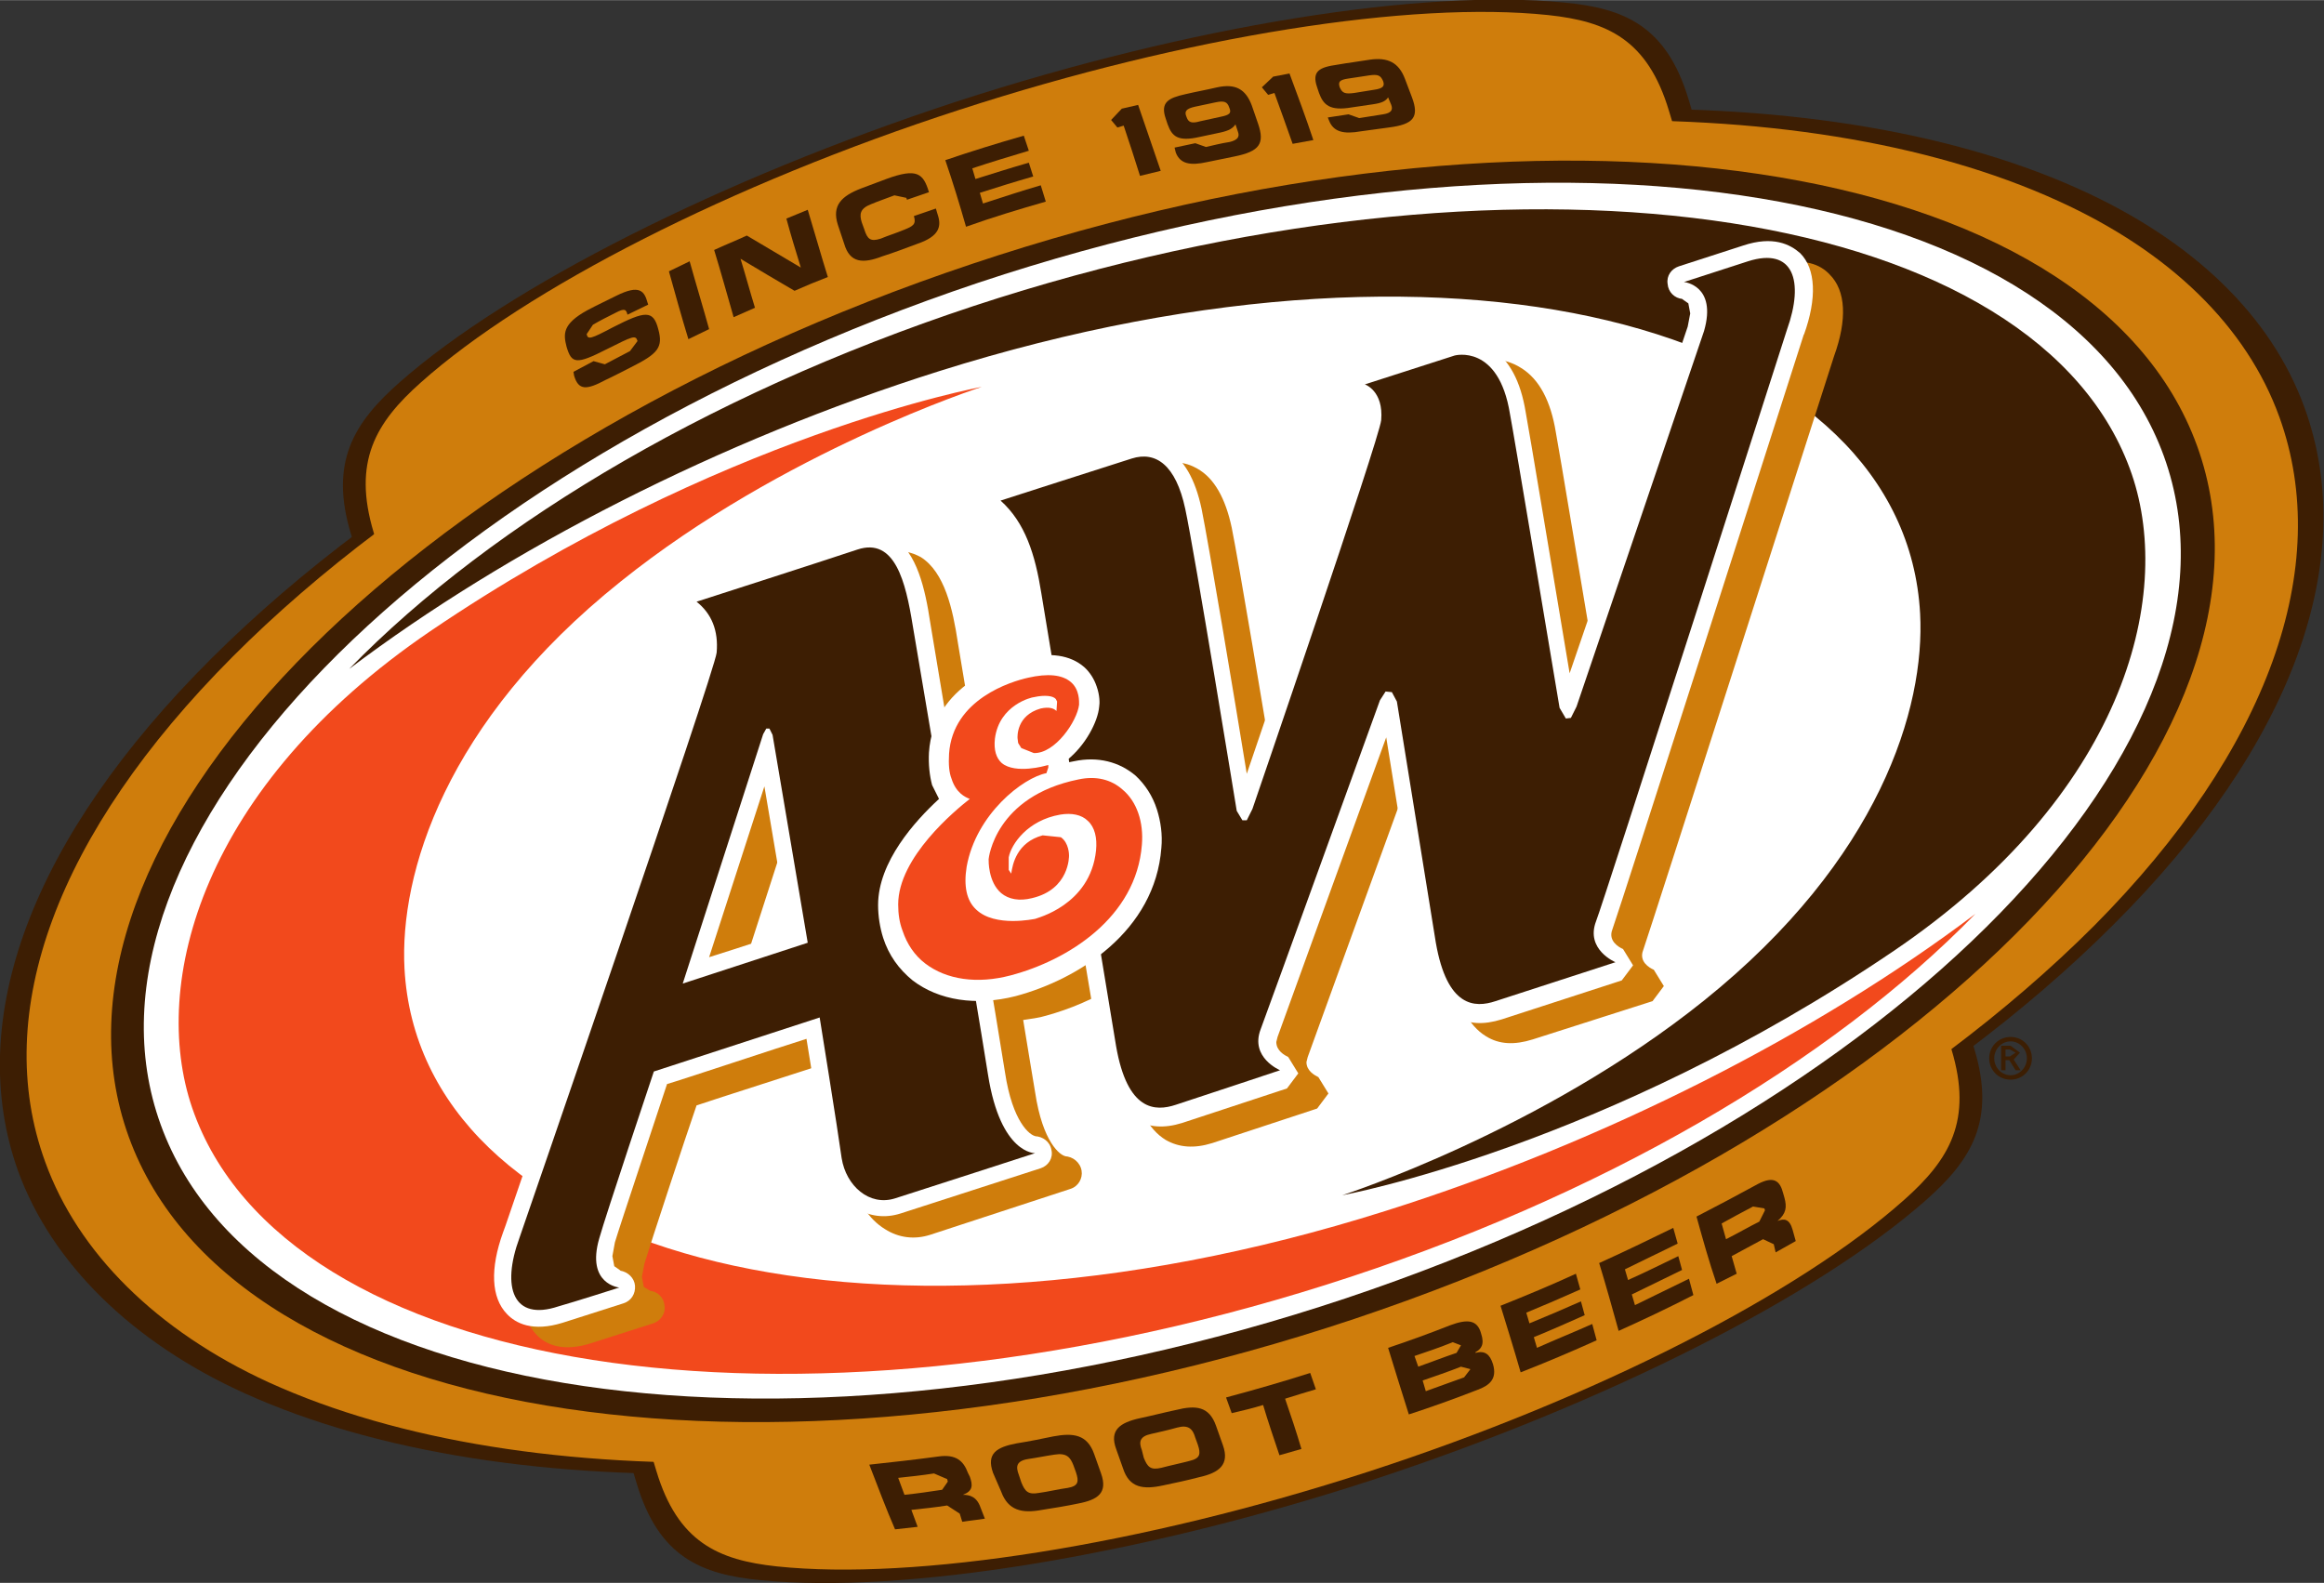
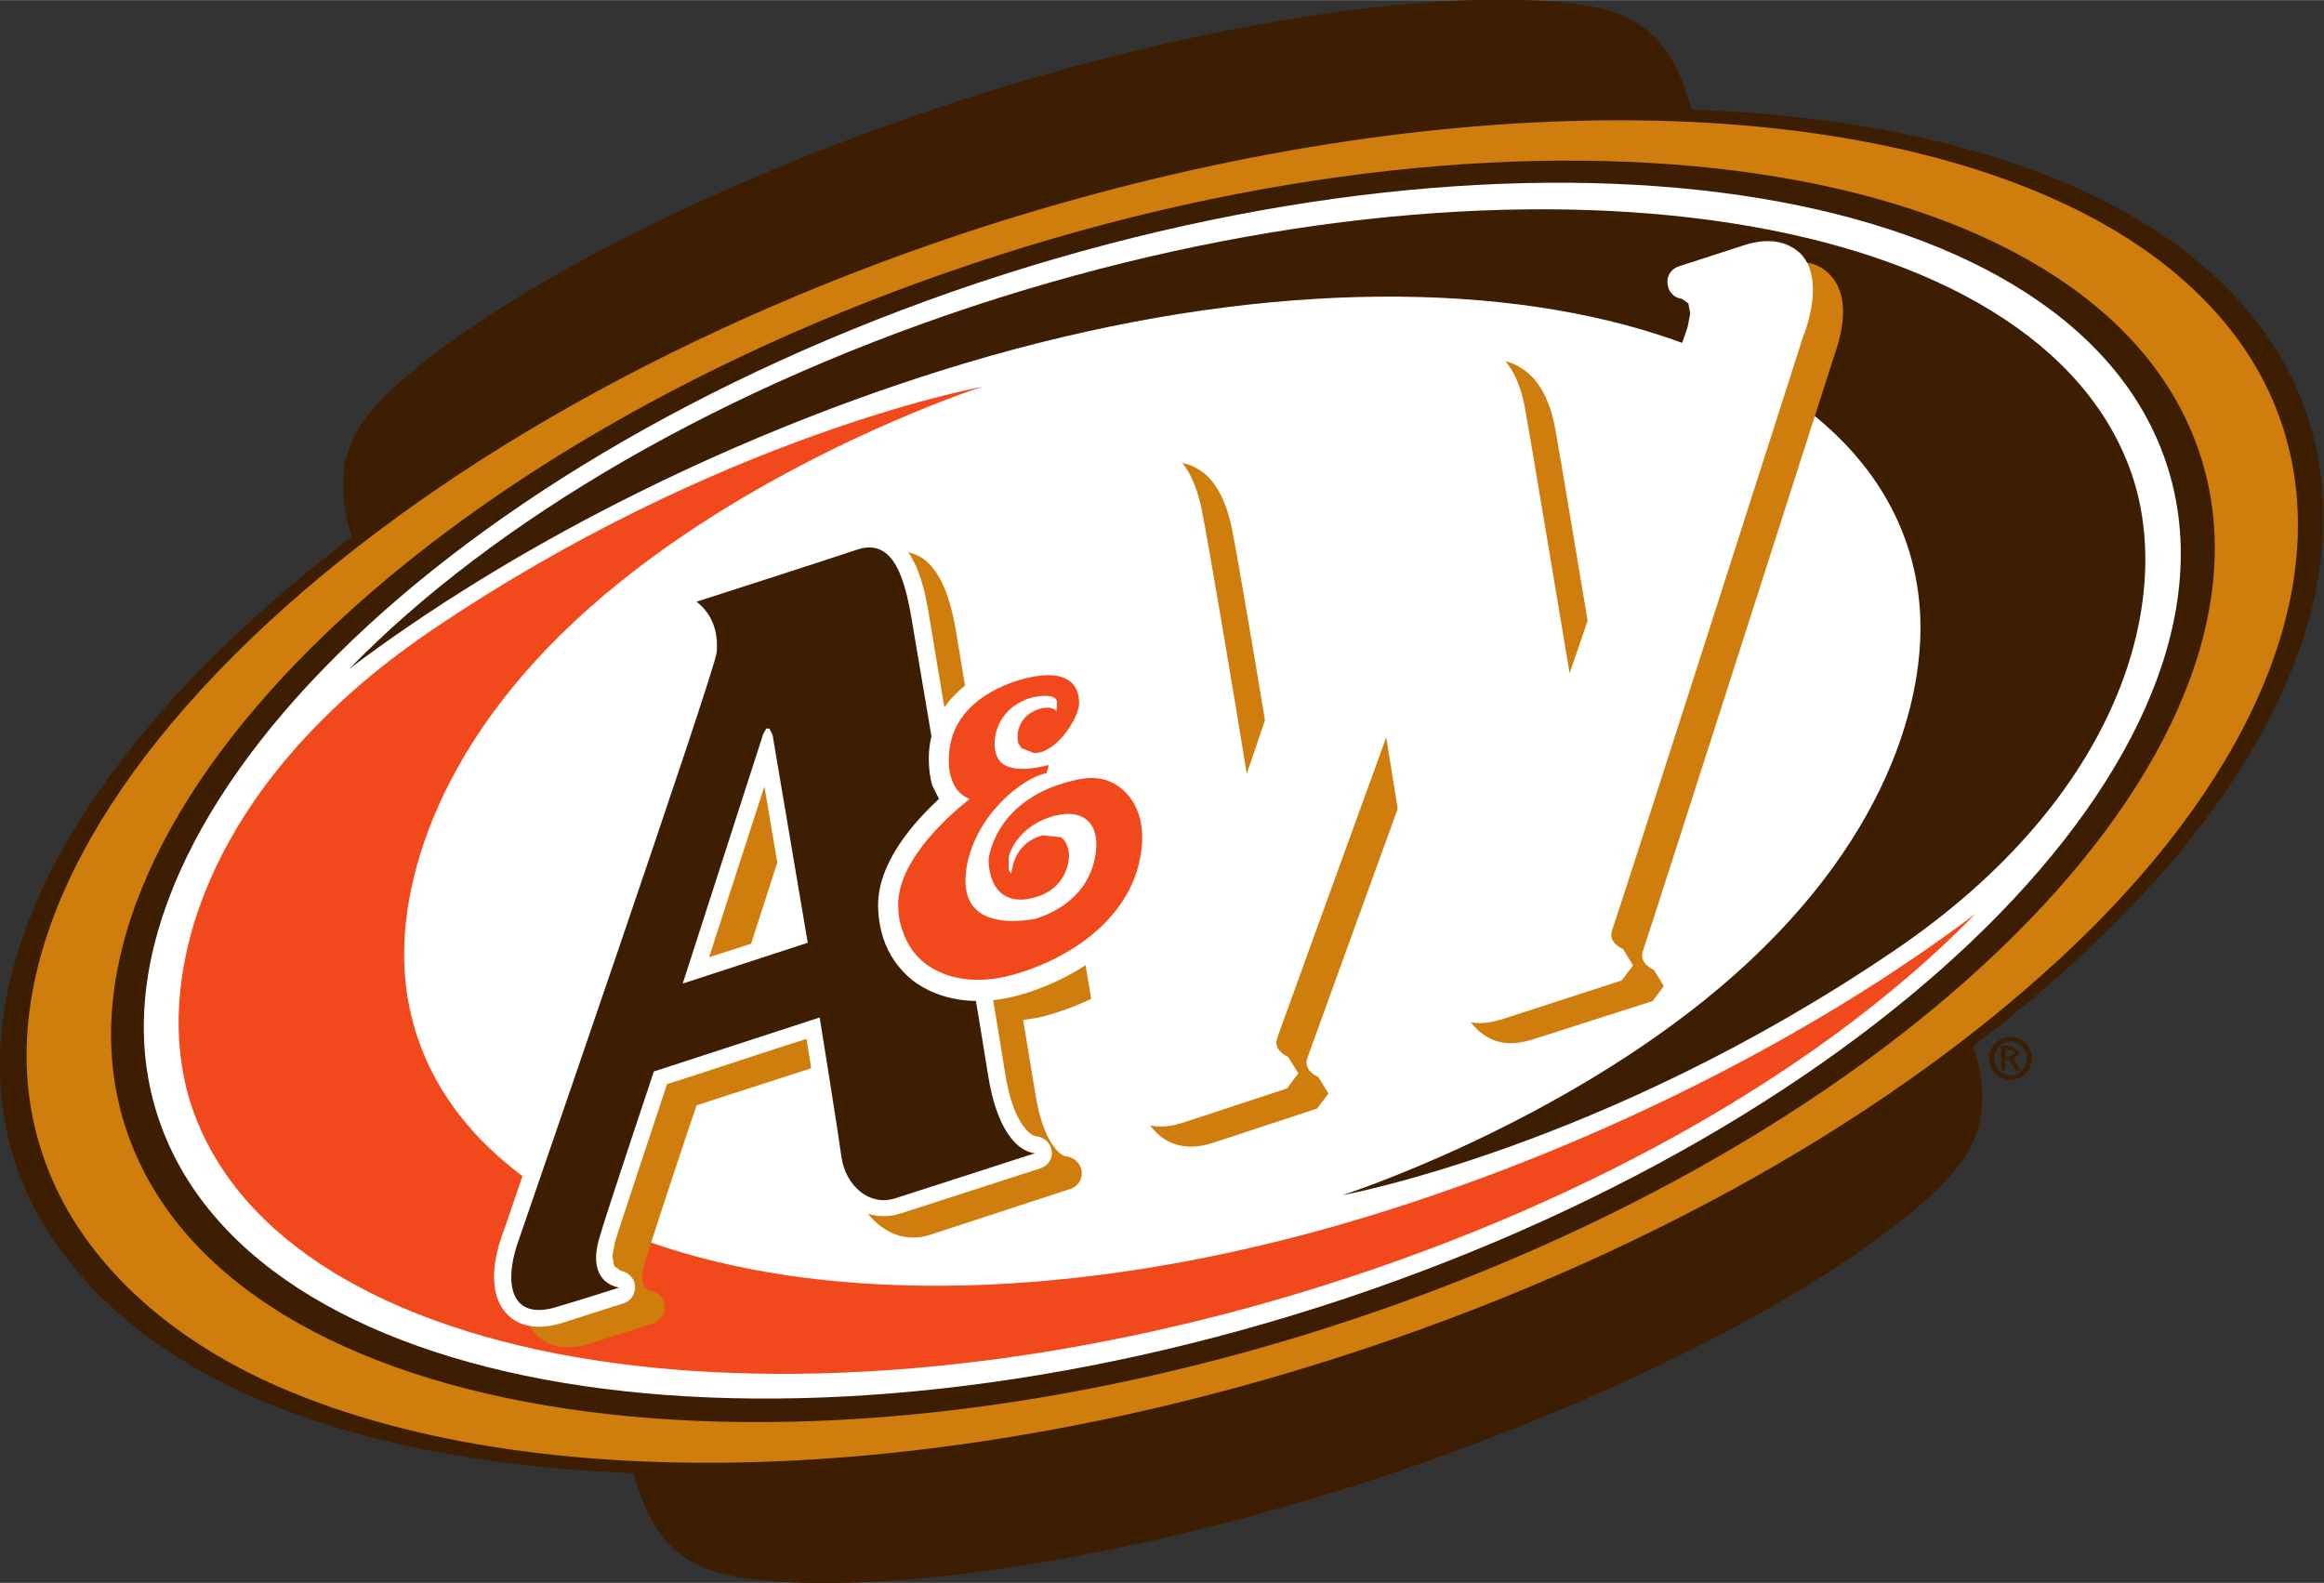
<svg xmlns="http://www.w3.org/2000/svg" id="svg2" viewBox="0 0 370 252" width="2500" height="1703">
  <rect x="0" y="0" width="370" height="252" fill="#333333" stroke="none" />
  <style>.st0{fill:#3c1e03}.st1{fill:#3d1e03}.st2{fill:#cf7d0c}.st3{fill:#fff}.st4{fill:#f2491c}</style>
  <g id="layer1" transform="translate(-190.002 -337.42)">
    <path id="path11917" class="st0" d="M510 505.6l.9-.6-.9-.5h-.7v1.1h.7zm-.1.6h-.6v1.6h-.7v-3.9h1.5l1.5 1.1-1 1.1 1.1 1.7h-.8l-1-1.6zm2.8-.3c0-1.5-1.2-2.7-2.6-2.7-1.4 0-2.6 1.2-2.6 2.7 0 1.5 1.2 2.7 2.6 2.7 1.4 0 2.6-1.2 2.6-2.7zm-2.6-3.4c1.9 0 3.4 1.5 3.4 3.4s-1.5 3.4-3.4 3.4-3.4-1.5-3.4-3.4 1.5-3.4 3.4-3.4" />
    <path id="path11921" class="st1" d="M342.5 373.5c-48.4 16.2-90.6 40.6-118.8 68.7-28.6 28.5-39.5 57.5-30.8 81.7 5.3 14.5 18 27.2 36.2 35.4 42.2 19 110.6 16.7 178.6-6 48.4-16.2 90.6-40.5 118.8-68.7 28.6-28.5 39.2-58.1 30.4-82.3-5.3-14.6-17.7-26.6-35.9-34.8-42.1-19-110.5-16.7-178.5 6" />
    <path id="path11925" class="st1" d="M504.3 504.3c3.5 11.5-.4 17.8-7.8 24.3-17.3 15.2-50.7 32.2-88.2 44.5-37.5 12.2-74.6 18.1-97.1 15.9-9.7-.9-16.3-3.8-19.8-15.3l-45.5-151.2c-3.5-11.5.4-17.8 7.8-24.3 17.3-15.2 51-32.3 88.5-44.6 37.5-12.2 74.3-18 96.8-15.8 9.7.9 16.3 3.8 19.8 15.3l45.5 151.2" />
-     <path id="path11929" class="st2" d="M500.7 504.5c3.4 11.3-.3 17.5-7.5 23.9-16.7 14.9-49 31.5-85.3 43.3-36.3 11.8-72.3 17.4-94.2 15.1-9.4-1-15.8-3.9-19.2-15.2l-45-149.4c-3.4-11.3.3-17.5 7.5-23.9 16.7-14.9 49.3-31.6 85.7-43.4 36.3-11.8 72-17.4 93.8-15.1 9.4 1 15.8 3.9 19.2 15.2l45 149.5" />
    <path id="path11933" class="st1" d="M334 575.4c2-.2 4-.5 6-.8l.9-1.3-.1-.4-2.1-.9c-1.9.3-3.8.5-5.7.7l1 2.7zm-5.6-4.8c3.7-.4 7.3-.8 11-1.3 2.8-.4 4 .7 4.7 2.6l.3.6c.5 1.4.5 2.3-1.1 2.9 1.1 0 2.2.3 2.8 2l.7 1.8c-1.2.2-2.4.3-3.6.5l-.4-1.3-2-1.3c-1.9.3-3.8.5-5.7.7l1 2.7-3.6.4c-1.4-3.2-2.7-6.7-4.1-10.3" />
    <path id="path11937" class="st1" d="M352.6 573.4c.6 1.5 1.1 2 2.8 1.7 1.5-.2 3.1-.6 4.6-.8 1.7-.3 1.8-1 1.3-2.5l-.4-1.1c-.5-1.3-1.1-2-3-1.7-1.4.2-2.8.5-4.2.7-1.9.3-2 1.2-1.5 2.5l.4 1.2zm-4.5-1.5c-1.1-3.1.6-4.1 3.8-4.7 1.9-.3 3.9-.7 5.8-1.1 3.2-.6 5.4-.3 6.5 2.8l1.1 3.1c1.1 3.1-.5 4.2-3.7 4.8-1.9.4-3.8.7-5.7 1-3.2.6-5.4.1-6.5-2.9l-1.3-3" />
    <path id="path11941" class="st1" d="M372.1 569.5c.6 1.5 1.1 2 2.8 1.6 1.5-.4 3-.7 4.5-1.1 1.7-.4 1.8-1.1 1.3-2.6l-.4-1.1c-.4-1.4-1.1-2.1-2.9-1.6-1.4.4-2.8.7-4.1 1-1.9.4-2 1.3-1.5 2.6l.3 1.2zm-4.4-1.4c-1.1-3 .6-4.2 3.8-4.9 1.9-.4 3.8-.9 5.7-1.3 3.2-.8 5.3-.6 6.4 2.5l1.1 3.1c1.1 3.1-.6 4.4-3.8 5.1-1.9.5-3.8.9-5.7 1.3-3.2.7-5.4.4-6.4-2.7l-1.1-3.1" />
    <path id="path11945" class="st1" d="M385.2 559.9c4.5-1.2 9-2.5 13.4-3.9l.9 2.6c-1.7.5-3.3 1-4.9 1.5.9 2.6 1.8 5.3 2.6 8l-3.5 1c-.9-2.7-1.8-5.3-2.6-8-1.6.5-3.3.9-5 1.3l-.9-2.5" />
    <path id="path11949" class="st1" d="M417 558.9c2-.7 4.1-1.5 6.1-2.2l1-1.3-1.5-.4c-2 .8-4.1 1.5-6.1 2.2l.5 1.7zm-1.2-3.9c2-.7 4-1.5 6.1-2.2l.7-1.2-1.3-.5c-2 .8-4 1.5-6.1 2.2l.6 1.7zm-4.8-3c3.3-1.1 6.6-2.3 9.9-3.6 2.7-1 4.3-.9 4.9 1.3.6 1.8 0 2.5-.9 3v.1c1.5-.4 2.3.2 2.8 1.8.7 2.4-.6 3.4-2.5 4.1-3.6 1.4-7.2 2.7-10.9 3.9-1.1-3.5-2.2-7-3.3-10.6" />
-     <path id="path11953" class="st1" d="M428.9 545.3c4-1.6 8.1-3.3 12-5.1l.7 2.5c-2.9 1.3-5.7 2.5-8.6 3.7l.5 1.7c2.7-1.1 5.5-2.3 8.2-3.5l.6 2.2c-2.7 1.2-5.4 2.4-8.1 3.5l.5 1.7c2.9-1.3 5.9-2.5 8.8-3.8l.7 2.6c-4 1.8-8 3.5-12.1 5.1-1-3.5-2.1-7-3.2-10.6" />
-     <path id="path11957" class="st1" d="M444.6 538.5c4-1.8 7.9-3.7 11.8-5.6l.7 2.5c-2.8 1.4-5.6 2.7-8.4 4.1l.5 1.7c2.7-1.2 5.3-2.5 8-3.8l.6 2.2c-2.7 1.3-5.3 2.6-8 3.9l.5 1.7c2.9-1.4 5.7-2.8 8.6-4.2l.7 2.6c-3.9 2-7.9 3.9-11.9 5.7-1-3.6-2-7.2-3.1-10.8" />
    <path id="path11961" class="st1" d="M464.8 534.7c1.8-.9 3.5-1.9 5.3-2.8l.9-1.8-.1-.3-1.8-.3c-1.7.9-3.4 1.8-5 2.7l.7 2.5zm-4.7-3.6c3.3-1.7 6.5-3.4 9.8-5.2 2.5-1.3 3.5-.5 4 1.5l.2.7c.4 1.5.3 2.5-1.1 3.7 1-.4 1.9-.4 2.4 1.4l.5 1.8-3.2 1.8-.3-1.3-1.7-.8c-1.7.9-3.3 1.8-5 2.7l.8 2.8-3.2 1.6c-1.2-3.5-2.2-7.1-3.2-10.7" />
    <path id="path11965" class="st1" d="M281.3 396.6l3.2-1.7 1.8.5c1.3-.7 2.7-1.4 4-2.1l1.2-1.6c-.3-1-.7-.8-4.9 1.3-4.9 2.5-5.6 2.3-6.4-.4-.5-2-.7-3.6 3.3-5.8 1.5-.8 3-1.5 4.6-2.3 3.8-1.9 4.5-.7 5 1.1l.1.3-3.3 1.6c-.2-.8-.4-1.1-1.9-.3-1.2.6-2.4 1.2-3.6 1.9l-1 1.5c.2.9.6.8 4.2-1.1 5.1-2.6 6.4-2.8 7.2.3.8 2.9 0 3.9-4.4 6.1-1.4.7-2.7 1.4-4 2-3 1.6-4.3 1.7-5-.7l-.1-.6" />
    <path id="path11969" class="st1" d="M296.5 380.6l3.3-1.6c1 3.6 2.1 7.2 3.1 10.8l-3.3 1.6c-1.1-3.6-2.1-7.2-3.1-10.8" />
    <path id="path11973" class="st1" d="M303.7 377.2c1.7-.8 3.5-1.5 5.2-2.3 2.9 1.7 5.7 3.4 8.6 5.1-.8-2.6-1.6-5.2-2.3-7.8l3.4-1.4c1.1 3.6 2.1 7.2 3.2 10.7-1.8.7-3.5 1.4-5.3 2.2-2.9-1.7-5.8-3.4-8.6-5.1.8 2.6 1.5 5.2 2.3 7.8l-3.4 1.5c-1-3.5-2-7.1-3.1-10.7" />
    <path id="path11977" class="st1" d="M323.4 373.2c-1-3.1.6-4.6 3.7-5.8 1.3-.5 2.7-1 4-1.5 4.9-1.8 5.9-.9 6.8 2.1l-3.5 1.2-.1-.3-1.9-.4c-1.3.5-2.5.9-3.7 1.4-1.8.7-1.9 1.6-1.5 2.9l.4 1.1c.5 1.6 1 2 2.6 1.5 1.2-.5 2.5-.9 3.7-1.4 1.5-.6 2-.9 1.6-2.2l3.5-1.2.3 1c.6 1.8.3 3.4-3.2 4.6-1.9.7-3.7 1.4-5.6 2-3.1 1.2-5.2 1.1-6.1-2l-1-3" />
-     <path id="path11981" class="st1" d="M340.5 362.9c4.1-1.4 8.3-2.7 12.5-3.9l.8 2.4c-3 .9-6 1.8-9 2.8l.5 1.7c2.9-.9 5.7-1.8 8.5-2.6l.7 2.2c-2.8.8-5.7 1.7-8.5 2.6l.5 1.7c3.1-1 6.1-2 9.2-2.9l.8 2.6c-4.2 1.2-8.5 2.5-12.7 4-1-3.5-2.1-7.1-3.3-10.6" />
    <path id="path11985" class="st1" d="M368.9 357.4l-1 .3-1-1.2 1.7-1.8 2.6-.6 3.6 10.5-3.3.8c-.8-2.6-1.7-5.3-2.6-8" />
    <path id="path11989" class="st1" d="M384.3 356c1.5-.3 1.8-.6 1.4-1.5-.3-.9-.8-1.1-2.2-.8l-3.3.7c-1.3.3-1.7.7-1.3 1.6.3.9.8 1.1 2.2.7l3.2-.7zm-7.3 4.9l3.3-.7 1.7.6c1.3-.3 2.5-.6 3.8-.8 1.2-.3 1.6-.8 1.3-1.6l-.4-1.2c-.4.6-1 1-2.4 1.3l-3.3.7c-3.5.8-4.4-.1-5.1-2l-.3-.9c-.9-2.6.4-3.3 3.1-3.9 1.7-.4 3.4-.7 5.1-1.1 2.8-.6 4.5.2 5.5 2.9l1 2.9c1.1 3.2.2 4.4-3.7 5.2-1.5.3-2.9.6-4.4.9-2.7.6-4.3.3-5-1.5l-.2-.8" />
    <path id="path11993" class="st1" d="M408.7 351.7c1.5-.2 1.8-.6 1.5-1.4-.4-.9-.8-1.1-2.2-.9l-3.3.5c-1.4.2-1.7.5-1.4 1.4.4.9.8 1.1 2.3.9l3.1-.5zm-7.3 4.4l3.3-.5 1.7.6c1.3-.2 2.5-.4 3.8-.6 1.3-.2 1.6-.7 1.3-1.5l-.5-1.2c-.4.6-1 .9-2.4 1.1l-3.4.5c-3.5.6-4.5-.4-5.2-2.3l-.3-.9c-.9-2.6.4-3.2 3.2-3.6 1.7-.3 3.4-.5 5.2-.8 2.8-.4 4.6.4 5.6 3.1l1.1 2.9c1.2 3.2.2 4.3-3.7 4.8-1.5.2-2.9.4-4.4.6-2.8.5-4.4.1-5.1-1.7l-.2-.5" />
    <path id="path11997" class="st1" d="M392.9 352.2l-1 .3-1-1.2 1.8-1.7 2.6-.5c1.3 3.5 2.6 7 3.8 10.6l-3.3.6c-1-2.8-1.9-5.4-2.9-8.1" />
    <path id="path12001" class="st2" d="M342.9 374.7c-47.2 15.8-88.4 39.7-115.9 67.3-27.9 28-38.5 56.6-29.8 80.4 5.2 14.4 17.7 26.9 35.6 35.1 41.3 18.8 108.2 16.8 174.6-5.4 47.3-15.8 88.4-39.7 116-67.3 27.8-28 38.1-57.2 29.5-81-5.2-14.4-17.4-26.3-35.2-34.4-41.4-18.9-108.3-16.8-174.8 5.3" />
    <path id="path12005" class="st1" d="M539.8 408.4c16.8 46.4-43.3 108.6-134.2 139-91 30.4-178.3 17.4-195.1-29-16.8-46.4 43.3-108.6 134.3-139 90.8-30.4 178.2-17.4 195 29" />
    <path id="path12009" class="st3" d="M534.5 410c16.2 44.6-42.1 104.6-130.2 134.1-88.1 29.4-172.5 17.1-188.7-27.6-16.2-44.6 42.1-104.6 130.2-134.1 88-29.3 172.5-17 188.7 27.6" />
    <path id="path12013" class="st1" d="M349.1 384.8c-44 13.9-80.5 35.5-103.5 59.1 25.3-19.1 59-36.4 93.9-47.4 85.1-26.8 153.8-5.8 156.2 38.6.8 15-6.4 39.1-34.4 61.6-25.9 20.8-57.6 31-57.6 31s41.7-7.6 87.8-38.9c36.3-24.6 44.7-56 37.9-75.9-14.5-42.3-95.2-54.9-180.3-28.1" />
    <path id="path12017" class="st4" d="M401 542c44-13.9 80.5-35.5 103.5-59.1-25.3 19.1-59 36.3-93.9 47.3-85.1 26.9-153.8 5.8-156.2-38.6-.8-15 6.4-39.2 34.4-61.6 25.9-20.8 57.5-31 57.5-31s-41.7 7.6-87.8 38.9c-36.3 24.7-44.7 56-37.9 75.9 14.6 42.5 95.3 55.1 180.4 28.2" />
    <path id="path12021" class="st2" d="M320.5 489c-2.5.8-8 2.6-12.7 4.1 2-6 6.1-18.9 8.8-27.2 1.5 8.3 3.4 20.2 3.9 23.1zM482 394.1c2.1-5.8 1.9-10.4-.7-13-1.4-1.5-4.1-2.9-8.9-1.3l-10.3 3.3c-1.2.4-1.9 1.6-1.8 2.8.1 1.3 1.1 2.3 2.4 2.4h-.1l1 .6.3 1.6-.4 2.1c0 .2-16.1 47.4-18.8 55.2-2-11.9-6.7-40.2-7-41.6-.8-4.9-2.6-8.4-5.5-10.2-3.1-2-6.3-1.3-6.6-1.1h-.1l-14.3 4.6-1.8 2.5 1.7 2.6-.1-.1c.1.1 1 .6.9 2.5v.4c-.5 2.8-11 34-18.6 56.2-1.9-11.7-6.1-36.8-7.2-42.2-1-4.7-2.8-7.9-5.5-9.4-1.9-1.1-4.1-1.3-6.5-.5l-20.9 6.7-1.8 2-.1.5.9 2.1c3.4 3 4.7 7.4 5.6 13.2l1.5 9.2-1.6.3c-2.5.6-9.3 2.6-12.9 8l-2.3-13.8c-.8-5.3-2.1-11.2-5.9-13.6-1.3-.7-3.4-1.5-6.3-.5-5.9 2-25.4 8.2-25.6 8.3l-1.8 2.1v.3l1 2.2c1.6 1.2 2.3 2.9 2.2 5.2v.5c-.6 2.9-12.4 37.9-30.9 91.6l-.4 1.1c-2.1 5.8-1.9 10.4.6 13 1.4 1.5 4.1 2.9 8.9 1.3l9.7-3.1c1.2-.4 2-1.6 1.8-2.8-.1-1.3-1.1-2.3-2.4-2.4h.1l-1-.6-.3-1.6.4-2.1c.9-3 6.6-20.3 8.3-25.2 2-.7 17.7-5.7 22.2-7.2.8 5.3 2.5 16.1 3 19.3.4 3.2 2.2 6 4.8 7.6 2.2 1.4 4.7 1.7 7.2.9l22.3-7.3c1.3-.4 2-1.7 1.8-2.9-.2-1.3-1.4-2.3-2.7-2.3h.2c-.9-.1-3.7-2.2-4.9-10.2-.4-2.5-1.1-6.5-1.9-11.5 1.2-.2 2.4-.3 3.7-.7 3.6-1 7.6-2.6 11.1-4.9l2.1 13 .6 1.8-.4-1c.9 5.6 2.8 9.2 5.6 10.9 2.1 1.2 4.5 1.4 7.4.5l16.7-5.5 1.8-2.4-1.6-2.6c-.6-.3-1.9-1-1.9-2.4l.2-.8s12.6-34.8 17.3-47.7c1.2 7.6 5.5 33.5 5.5 33.5.9 5.6 2.8 9.2 5.6 10.9 2.1 1.3 4.5 1.4 7.4.5l19.1-6.1 1.8-2.4-1.6-2.6c-.7-.3-2.4-1.3-1.7-3.1 1.1-3.1 29.1-90.6 30.4-94.6" />
    <path id="path12025" class="st3" d="M366 506.3zm101.5-129.8l-10.2 3.3c-1.2.4-2 1.5-1.8 2.8.1 1.3 1.1 2.3 2.4 2.4h-.1l1 .7.3 1.6-.4 2.1c0 .1-16.1 47.4-18.8 55.2-2-11.9-6.7-40.2-7-41.6-.8-4.9-2.6-8.3-5.5-10.2-3.1-2-6.3-1.3-6.6-1.1h-.1l-14.3 4.6-1.8 2.5 1.7 2.6h-.1c.1 0 1 .6.9 2.6v.4c-.5 2.8-11 34-18.6 56.2-1.9-11.7-6.1-36.8-7.2-42.2-1-4.7-2.8-7.9-5.5-9.4-1.9-1.1-4.2-1.3-6.5-.6l-20.9 6.8-1.8 2-.1.5.9 2c3.4 3 4.7 7.5 5.7 13.3l11.9 71 .6 1.8-.4-1c.9 5.6 2.8 9.2 5.6 10.9 2.1 1.2 4.5 1.4 7.4.5l16.7-5.5 1.8-2.4-1.6-2.6c-.6-.3-1.9-1-1.9-2.4l.2-.8s12.6-34.8 17.3-47.7c1.2 7.5 5.4 33.5 5.4 33.5.9 5.6 2.8 9.2 5.6 10.9 2.1 1.3 4.5 1.4 7.4.5l19.1-6.2 1.8-2.4-1.6-2.6c-.7-.3-2.4-1.3-1.7-3.1 1.2-3.3 29.3-91 30.5-94.8v.1c2.1-5.8 1.9-10.5-.6-13-1.6-1.4-4.3-2.8-9.1-1.2" />
-     <path id="path12029" class="st1" d="M474.5 389.9c2.8-7.8 1-13.2-6.2-10.9-2.5.8-10.2 3.3-10.2 3.3s5.3.5 3.2 7.8L441 449.9l-.9 1.8-.8.1-1-1.7s-7.5-44.9-7.9-46.8c-1.8-11.2-8.8-9.3-8.8-9.3l-14.3 4.6s3 1 2.6 5.7c-.3 3-20.5 61.9-20.5 61.9l-.9 1.8h-.7l-.9-1.5s-6.7-41.1-8.2-48.1-4.7-9.2-8.5-8c-3.8 1.2-20.9 6.7-20.9 6.7 3.9 3.5 5.5 8.5 6.5 14.8l11.9 72.1c1.8 10.3 6.2 10.4 9.5 9.3 3.4-1.1 16.6-5.5 16.6-5.5s-4.8-2-3.1-6.5c1.2-3.2 19-52.4 19-52.4l.9-1.4 1 .1.8 1.5 6.2 38.4c1.8 10.3 6.2 10.4 9.5 9.3 3.4-1.1 19.1-6.2 19.1-6.2s-4.8-2-3.1-6.5c1.1-2.7 30.4-94.2 30.4-94.2" />
    <path id="path12033" class="st3" d="M311.7 462.6c1.4 8.2 3.4 20.1 3.9 23.1-2.5.8-7.9 2.6-12.7 4.1 1.9-5.9 6.1-18.9 8.8-27.2zm13.9-40.2c-5.9 2-25.4 8.2-25.6 8.3l-1.8 2.1v.3l1 2.2c1.6 1.3 2.3 2.9 2.2 5.2v.5c-.6 2.9-12.5 37.9-30.9 91.5l-.4 1.1c-2.1 5.8-1.9 10.4.6 13 1.4 1.5 4.1 2.9 8.9 1.4l9.7-3.1c1.2-.4 1.9-1.5 1.8-2.8-.1-1.2-1.1-2.2-2.4-2.4h.1l-1-.7-.3-1.6.4-2.2c.9-3 6.7-20.3 8.3-25.2 2.1-.6 17.7-5.8 22.2-7.2.9 5.3 2.5 16.1 3 19.3.4 3.2 2.2 6 4.8 7.6 2.2 1.4 4.7 1.7 7.2.9l22.3-7.2c1.2-.4 2-1.6 1.7-2.9-.2-1.3-1.4-2.2-2.7-2.2h.2c-.9-.1-3.7-2.2-4.9-10.2-1.3-8.3-5.7-34.1-8.8-53l-3.1-18.6c-.8-5.3-2.1-11.2-5.9-13.5-1.5-.9-3.6-1.6-6.6-.6" />
    <path id="path12037" class="st1" d="M313 454.4l-.5-1h-.5l-.5.9-12.8 39.7 19.9-6.5-5.6-33.1zm11 67.4c-.6-4.4-3.5-22.4-3.5-22.4l-26.4 8.6s-7.7 23-8.7 26.6c-2.1 7.3 3.2 7.8 3.2 7.8s-7.2 2.3-9.7 3c-7.2 2.4-9.1-3-6.2-10.9 0 0 31.2-90.4 31.4-93.2.3-3.5-.8-6.2-3.2-8.1 0 0 19.6-6.3 25.6-8.3 6-2 7.7 5.2 8.8 12 .6 3.6 10 58.9 12 71.6 2 12.7 7.5 12.5 7.5 12.5s-18.2 5.9-22.3 7.2-7.8-2-8.5-6.4" />
    <path id="path12041" class="st2" d="M364.2 473.6" />
    <path id="path12045" class="st3" d="M337.9 457.2c-.1 1.9.1 3.7.5 5.2l1.1 2.2c-3.8 3.5-9.7 10-9.7 16.9 0 1.8.3 3.6.8 5.2.9 2.8 2.5 5 4.7 6.8 4.2 3.2 10.1 4.1 16.4 2.5 10.1-2.7 22.2-10.4 23.2-23.6.2-2.1-.1-4.2-.7-6.1-.7-2.2-1.9-4-3.4-5.4-2.6-2.2-6-3.1-9.8-2.3l-1 .2-.1-.4c2.9-2.3 4.9-6.1 5.1-8.5.1-.5.1-1.8-.4-3.2-.4-1.2-1.1-2.3-2-3.1-2.2-1.9-5.4-2.4-9.6-1.4-3.3.8-14.4 4.2-15.1 15" />
    <path id="path12049" class="st4" d="M341.1 457.4c-.1 1.7 0 3 .4 4 .7 2.2 2.1 2.9 2.9 3.2-2.3 1.8-11.4 9.3-11.4 16.8 0 1.5.2 2.9.7 4.2.7 2.1 1.9 3.9 3.6 5.2 3.4 2.6 8.3 3.3 13.6 1.9 9.1-2.4 20-9.2 20.9-20.8.3-3.6-.8-6.9-3.1-8.8-1.8-1.6-4.2-2.2-7-1.6-13.3 2.7-14.3 12.6-14.3 12.7 0 .2-.1 3.6 2 5.4 1.2 1 2.9 1.3 4.9.8 6-1.4 5.9-6.7 5.9-6.8 0-.1 0-2-1.3-2.9l-2.9-.3c-4.1 1.1-4.8 4.6-5 6.1l-.4-.6v-2c.4-2.1 3-5.9 8.2-6.8 1.8-.3 3.4 0 4.4 1 1.1 1 1.5 2.7 1.3 4.7-.9 8.8-9.6 10.8-9.7 10.9-.1 0-6.4 1.4-9.4-1.5-1.5-1.4-2-3.7-1.5-6.8 1.5-8.4 9-14.2 12.7-14.9l.3-.9v-.4l-.4.1s-4.8 1.4-7-.4c-.9-.8-1.3-2.1-1.1-3.9.7-5.4 5.9-6.6 6.2-6.6 1.8-.4 3.1-.2 3.5.3l.2.4-.1 1.5c-.4-.4-1.1-.7-2.5-.4-3.9 1.1-3.7 4.5-3.7 4.7l.1.8.5.8 2 .8c3.4.1 6.9-5.1 7.2-7.7 0-.5.1-2.4-1.3-3.6-1.4-1.2-3.7-1.4-6.8-.7-2.7.6-12 3.4-12.6 12.1" />
  </g>
</svg>